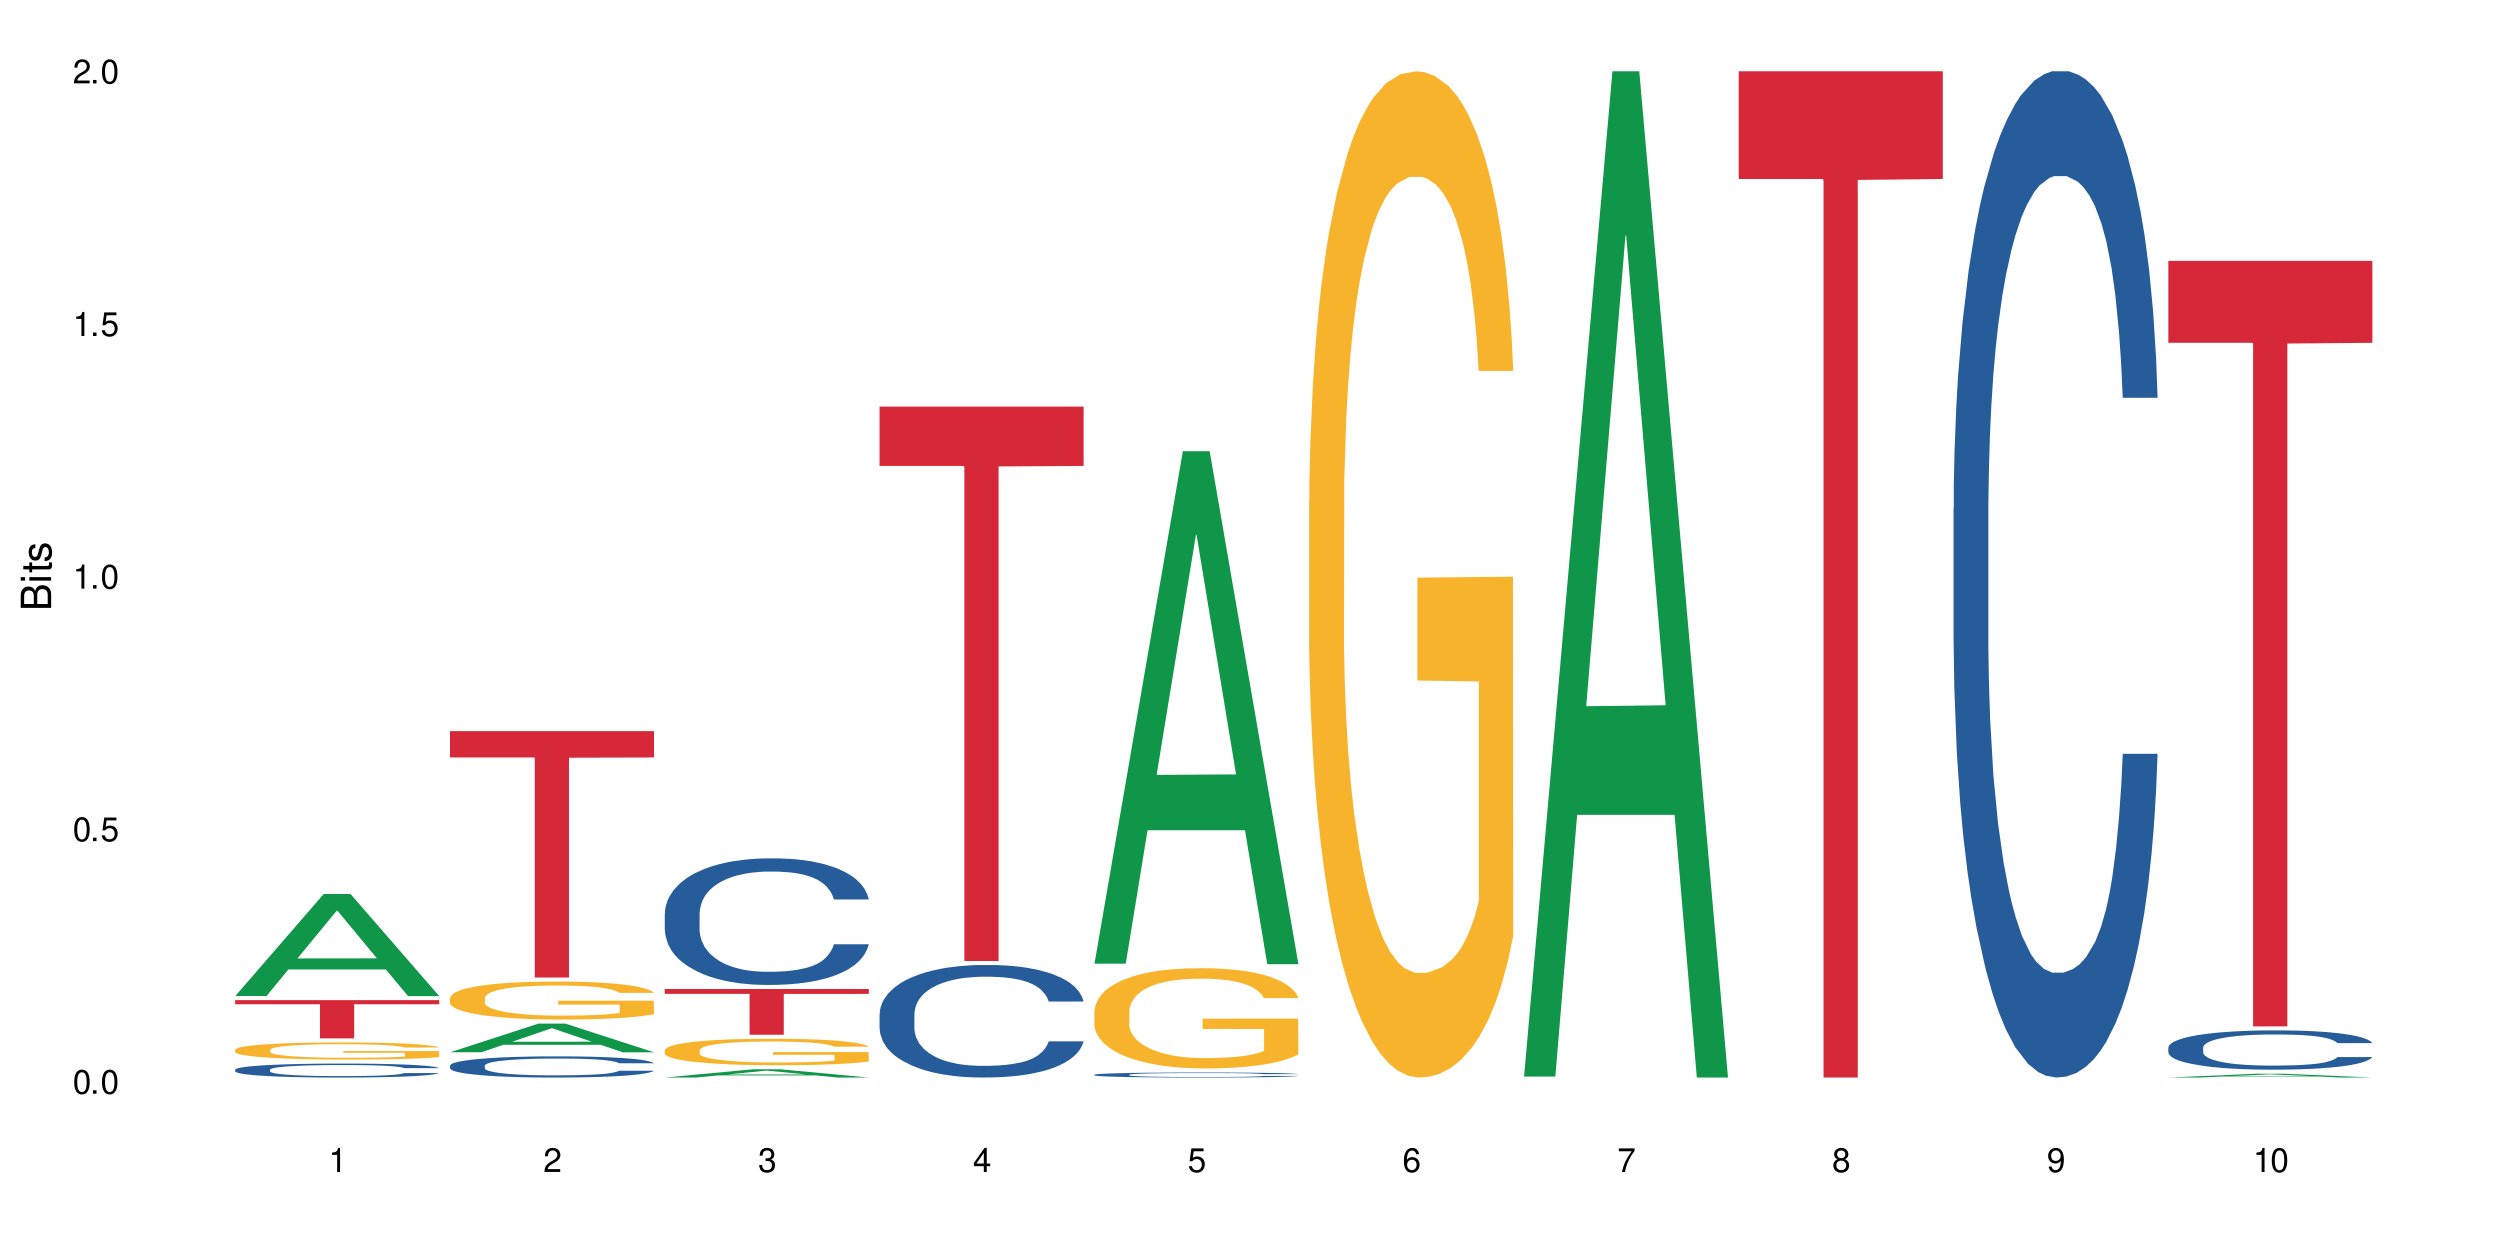
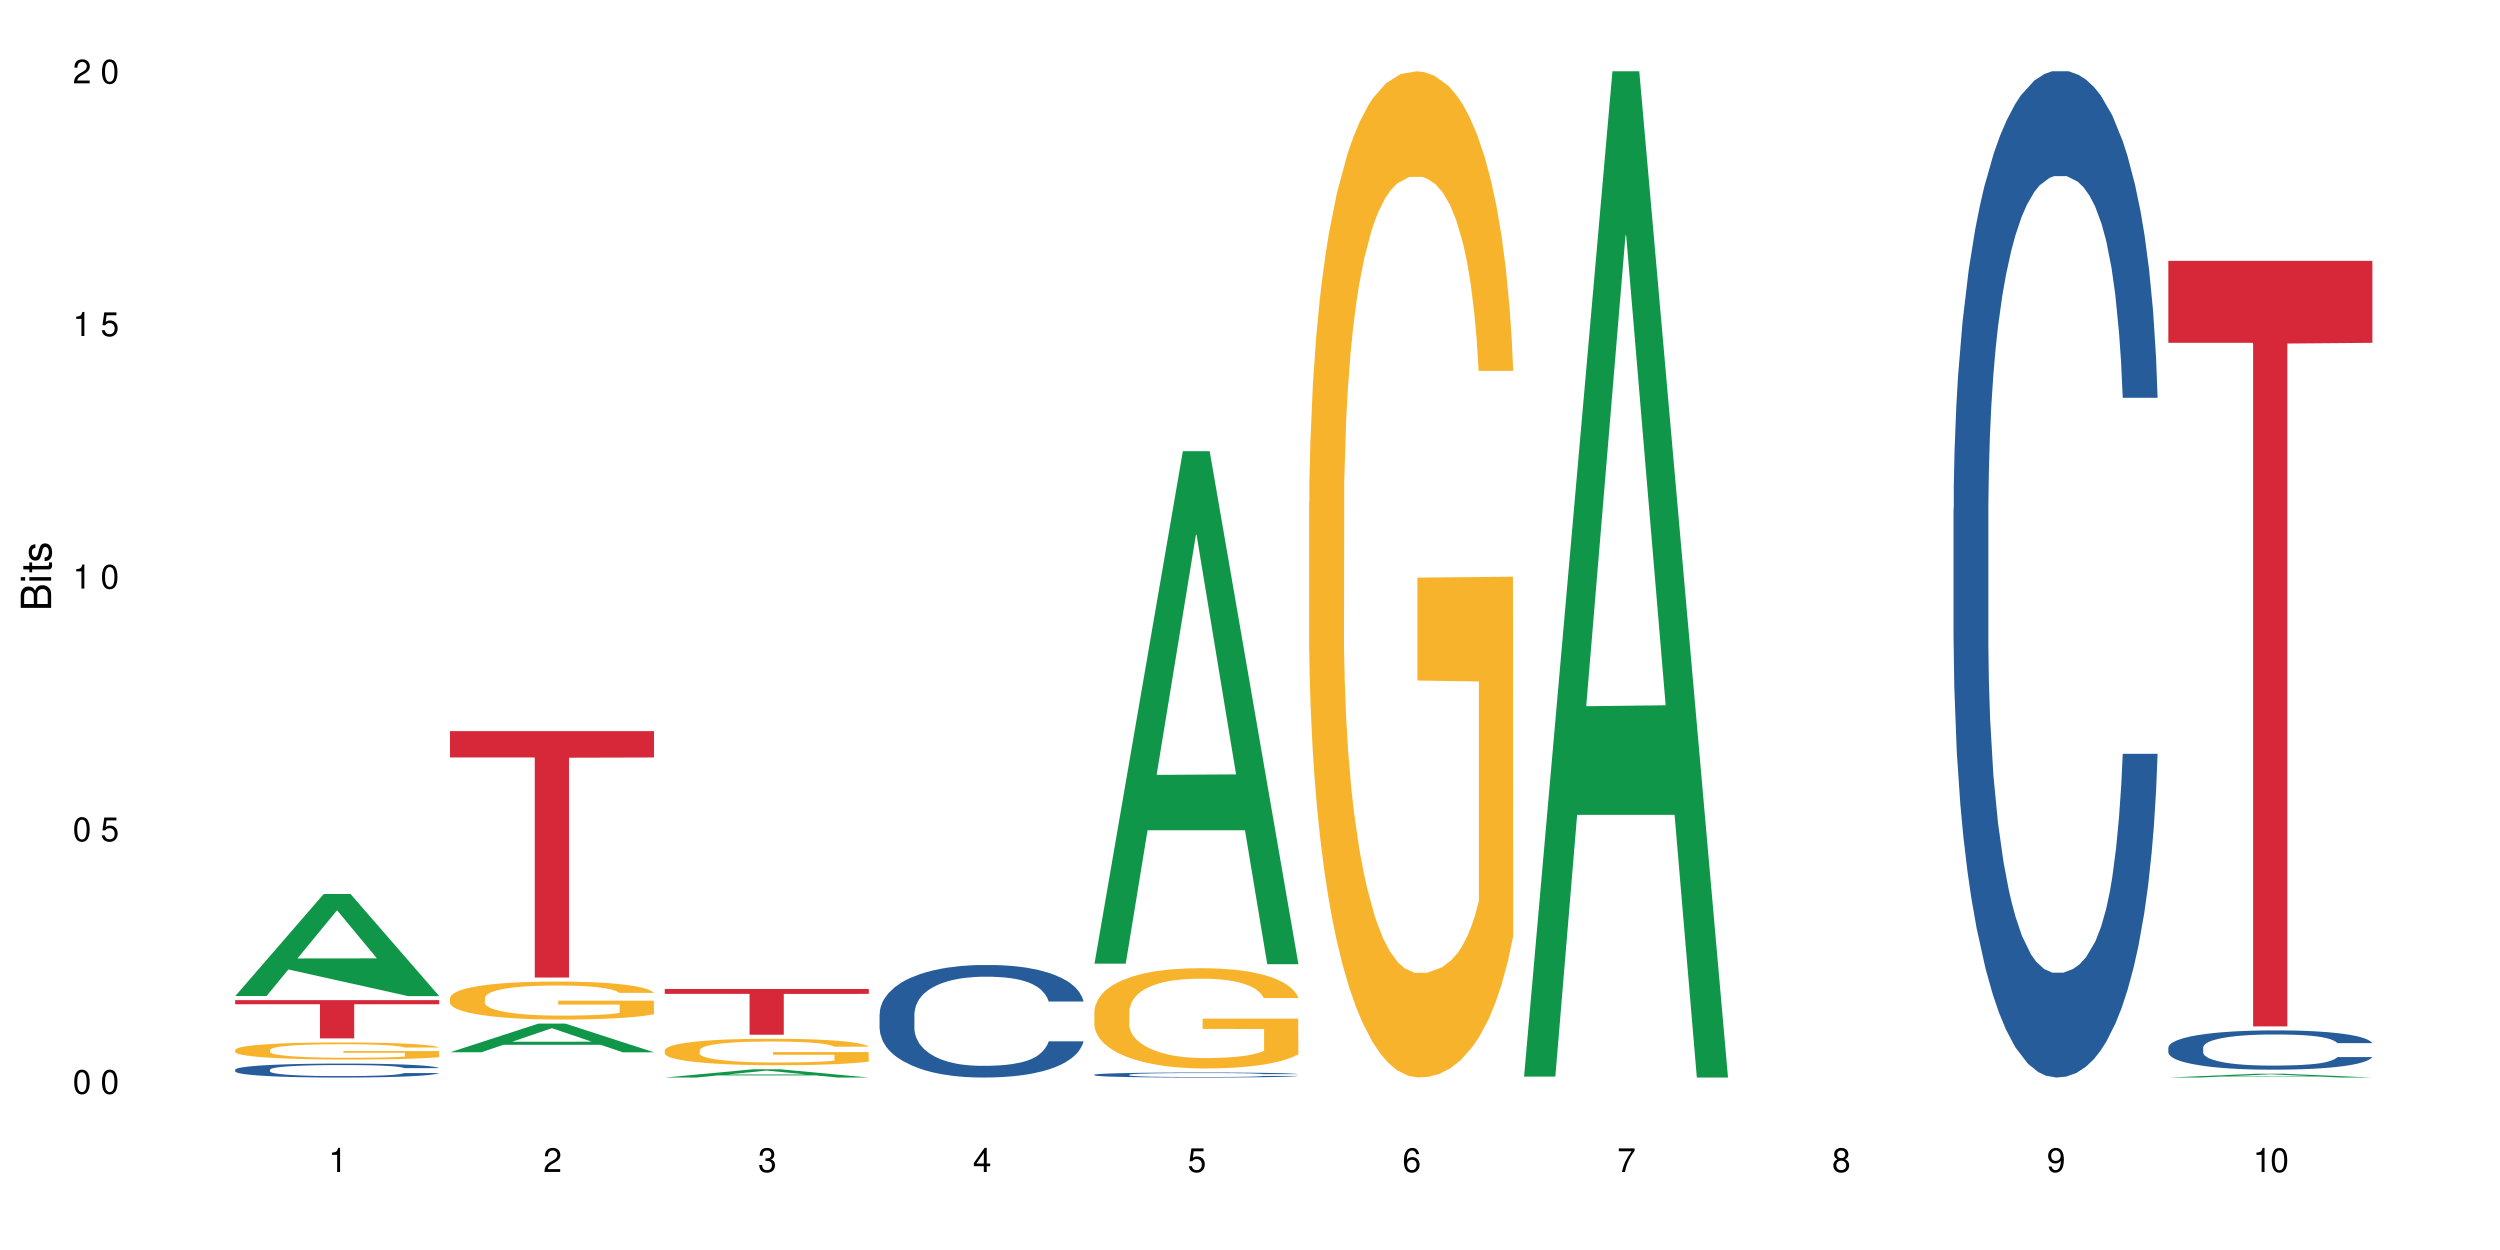
<svg xmlns="http://www.w3.org/2000/svg" xmlns:xlink="http://www.w3.org/1999/xlink" width="720" height="360" viewBox="0 0 720 360">
  <defs>
    <g>
      <g id="glyph-0-0">
</g>
      <g id="glyph-0-1">
        <path d="M 2.641 -6.938 C 2 -6.938 1.422 -6.656 1.078 -6.172 C 0.641 -5.562 0.406 -4.641 0.406 -3.359 C 0.406 -1.016 1.188 0.219 2.641 0.219 C 4.078 0.219 4.859 -1.016 4.859 -3.297 C 4.859 -4.641 4.656 -5.547 4.203 -6.172 C 3.844 -6.656 3.281 -6.938 2.641 -6.938 Z M 2.641 -6.188 C 3.547 -6.188 4 -5.25 4 -3.375 C 4 -1.406 3.562 -0.484 2.625 -0.484 C 1.734 -0.484 1.281 -1.438 1.281 -3.344 C 1.281 -5.25 1.734 -6.188 2.641 -6.188 Z M 2.641 -6.188 " />
      </g>
      <g id="glyph-0-2">
-         <path d="M 1.828 -1 L 0.828 -1 L 0.828 0 L 1.828 0 Z M 1.828 -1 " />
-       </g>
+         </g>
      <g id="glyph-0-3">
        <path d="M 4.562 -6.797 L 1.062 -6.797 L 0.547 -3.094 L 1.328 -3.094 C 1.719 -3.562 2.047 -3.734 2.578 -3.734 C 3.484 -3.734 4.062 -3.109 4.062 -2.094 C 4.062 -1.125 3.484 -0.531 2.578 -0.531 C 1.828 -0.531 1.375 -0.906 1.188 -1.672 L 0.328 -1.672 C 0.453 -1.109 0.547 -0.844 0.75 -0.594 C 1.125 -0.078 1.828 0.219 2.594 0.219 C 3.969 0.219 4.922 -0.781 4.922 -2.219 C 4.922 -3.562 4.031 -4.484 2.719 -4.484 C 2.25 -4.484 1.859 -4.359 1.469 -4.062 L 1.734 -5.969 L 4.562 -5.969 Z M 4.562 -6.797 " />
      </g>
      <g id="glyph-0-4">
        <path d="M 2.484 -4.938 L 2.484 0 L 3.328 0 L 3.328 -6.938 L 2.766 -6.938 C 2.469 -5.875 2.281 -5.734 0.984 -5.562 L 0.984 -4.938 Z M 2.484 -4.938 " />
      </g>
      <g id="glyph-0-5">
        <path d="M 4.859 -0.828 L 1.281 -0.828 C 1.359 -1.406 1.672 -1.781 2.5 -2.281 L 3.469 -2.828 C 4.406 -3.344 4.906 -4.062 4.906 -4.906 C 4.906 -5.484 4.672 -6.031 4.266 -6.406 C 3.859 -6.766 3.375 -6.938 2.719 -6.938 C 1.859 -6.938 1.219 -6.625 0.844 -6.031 C 0.609 -5.672 0.5 -5.234 0.484 -4.531 L 1.328 -4.531 C 1.359 -5.016 1.406 -5.281 1.531 -5.516 C 1.75 -5.938 2.188 -6.203 2.703 -6.203 C 3.469 -6.203 4.031 -5.641 4.031 -4.891 C 4.031 -4.344 3.719 -3.859 3.125 -3.516 L 2.234 -3 C 0.812 -2.172 0.406 -1.531 0.328 -0.016 L 4.859 -0.016 Z M 4.859 -0.828 " />
      </g>
      <g id="glyph-0-6">
        <path d="M 2.125 -3.188 L 2.578 -3.188 C 3.5 -3.188 3.984 -2.766 3.984 -1.922 C 3.984 -1.062 3.469 -0.531 2.594 -0.531 C 1.656 -0.531 1.203 -1 1.156 -2.016 L 0.312 -2.016 C 0.344 -1.453 0.438 -1.094 0.609 -0.781 C 0.953 -0.109 1.625 0.219 2.547 0.219 C 3.953 0.219 4.859 -0.625 4.859 -1.938 C 4.859 -2.828 4.516 -3.297 3.703 -3.594 C 4.344 -3.844 4.656 -4.328 4.656 -5.031 C 4.656 -6.219 3.875 -6.938 2.578 -6.938 C 1.203 -6.938 0.484 -6.172 0.453 -4.703 L 1.297 -4.703 C 1.312 -5.125 1.344 -5.359 1.453 -5.578 C 1.641 -5.969 2.062 -6.203 2.594 -6.203 C 3.344 -6.203 3.797 -5.75 3.797 -5 C 3.797 -4.516 3.609 -4.219 3.25 -4.047 C 3.016 -3.953 2.703 -3.922 2.125 -3.906 Z M 2.125 -3.188 " />
      </g>
      <g id="glyph-0-7">
        <path d="M 3.141 -1.672 L 3.141 0 L 3.984 0 L 3.984 -1.672 L 4.984 -1.672 L 4.984 -2.438 L 3.984 -2.438 L 3.984 -6.938 L 3.359 -6.938 L 0.266 -2.578 L 0.266 -1.672 Z M 3.141 -2.438 L 1 -2.438 L 3.141 -5.5 Z M 3.141 -2.438 " />
      </g>
      <g id="glyph-0-8">
        <path d="M 4.781 -5.125 C 4.609 -6.266 3.891 -6.938 2.844 -6.938 C 2.094 -6.938 1.422 -6.578 1.031 -5.953 C 0.594 -5.266 0.406 -4.422 0.406 -3.172 C 0.406 -2 0.578 -1.25 0.984 -0.641 C 1.359 -0.078 1.953 0.219 2.703 0.219 C 3.984 0.219 4.922 -0.75 4.922 -2.094 C 4.922 -3.375 4.062 -4.281 2.844 -4.281 C 2.172 -4.281 1.641 -4.031 1.281 -3.516 C 1.281 -5.234 1.828 -6.188 2.797 -6.188 C 3.391 -6.188 3.797 -5.797 3.938 -5.125 Z M 2.734 -3.531 C 3.547 -3.531 4.062 -2.953 4.062 -2.031 C 4.062 -1.156 3.484 -0.531 2.703 -0.531 C 1.922 -0.531 1.328 -1.188 1.328 -2.078 C 1.328 -2.938 1.906 -3.531 2.734 -3.531 Z M 2.734 -3.531 " />
      </g>
      <g id="glyph-0-9">
        <path d="M 4.984 -6.797 L 0.438 -6.797 L 0.438 -5.969 L 4.109 -5.969 C 2.5 -3.656 1.828 -2.234 1.328 0 L 2.219 0 C 2.594 -2.172 3.453 -4.047 4.984 -6.094 Z M 4.984 -6.797 " />
      </g>
      <g id="glyph-0-10">
        <path d="M 3.75 -3.656 C 4.469 -4.094 4.688 -4.438 4.688 -5.078 C 4.688 -6.172 3.844 -6.938 2.641 -6.938 C 1.438 -6.938 0.594 -6.172 0.594 -5.094 C 0.594 -4.438 0.812 -4.094 1.516 -3.656 C 0.734 -3.266 0.359 -2.703 0.359 -1.922 C 0.359 -0.656 1.281 0.219 2.641 0.219 C 3.984 0.219 4.922 -0.656 4.922 -1.922 C 4.922 -2.703 4.531 -3.266 3.75 -3.656 Z M 2.641 -6.188 C 3.359 -6.188 3.812 -5.75 3.812 -5.062 C 3.812 -4.406 3.344 -3.984 2.641 -3.984 C 1.922 -3.984 1.453 -4.406 1.453 -5.078 C 1.453 -5.75 1.922 -6.188 2.641 -6.188 Z M 2.641 -3.266 C 3.484 -3.266 4.062 -2.719 4.062 -1.906 C 4.062 -1.078 3.484 -0.531 2.625 -0.531 C 1.797 -0.531 1.219 -1.094 1.219 -1.906 C 1.219 -2.719 1.781 -3.266 2.641 -3.266 Z M 2.641 -3.266 " />
      </g>
      <g id="glyph-0-11">
        <path d="M 0.516 -1.578 C 0.672 -0.453 1.406 0.219 2.438 0.219 C 3.188 0.219 3.859 -0.141 4.266 -0.766 C 4.688 -1.453 4.891 -2.297 4.891 -3.547 C 4.891 -4.719 4.703 -5.453 4.312 -6.078 C 3.938 -6.641 3.344 -6.938 2.594 -6.938 C 1.297 -6.938 0.359 -5.969 0.359 -4.625 C 0.359 -3.344 1.234 -2.453 2.453 -2.453 C 3.094 -2.453 3.578 -2.672 4.016 -3.203 C 4 -1.484 3.469 -0.531 2.5 -0.531 C 1.906 -0.531 1.484 -0.906 1.359 -1.578 Z M 2.578 -6.203 C 3.375 -6.203 3.969 -5.531 3.969 -4.641 C 3.969 -3.797 3.391 -3.188 2.547 -3.188 C 1.734 -3.188 1.234 -3.766 1.234 -4.688 C 1.234 -5.562 1.797 -6.203 2.578 -6.203 Z M 2.578 -6.203 " />
      </g>
      <g id="glyph-1-0">
</g>
      <g id="glyph-1-1">
        <path d="M 0 -0.953 L 0 -4.891 C 0 -5.719 -0.234 -6.344 -0.734 -6.797 C -1.188 -7.234 -1.812 -7.469 -2.5 -7.469 C -3.547 -7.469 -4.188 -7 -4.625 -5.875 C -4.984 -6.688 -5.625 -7.094 -6.531 -7.094 C -7.172 -7.094 -7.734 -6.859 -8.141 -6.391 C -8.562 -5.922 -8.75 -5.344 -8.75 -4.5 L -8.75 -0.953 Z M -4.984 -2.062 L -7.766 -2.062 L -7.766 -4.219 C -7.766 -4.844 -7.688 -5.203 -7.453 -5.5 C -7.219 -5.812 -6.859 -5.969 -6.375 -5.969 C -5.891 -5.969 -5.531 -5.812 -5.297 -5.5 C -5.062 -5.203 -4.984 -4.844 -4.984 -4.219 Z M -0.984 -2.062 L -4 -2.062 L -4 -4.781 C -4 -5.766 -3.438 -6.359 -2.484 -6.359 C -1.547 -6.359 -0.984 -5.766 -0.984 -4.781 Z M -0.984 -2.062 " />
      </g>
      <g id="glyph-1-2">
        <path d="M -6.281 -1.797 L -6.281 -0.797 L 0 -0.797 L 0 -1.797 Z M -8.75 -1.797 L -8.75 -0.797 L -7.484 -0.797 L -7.484 -1.797 Z M -8.75 -1.797 " />
      </g>
      <g id="glyph-1-3">
        <path d="M -6.281 -3.047 L -6.281 -2.016 L -8.016 -2.016 L -8.016 -1.016 L -6.281 -1.016 L -6.281 -0.172 L -5.469 -0.172 L -5.469 -1.016 L -0.719 -1.016 C -0.078 -1.016 0.281 -1.453 0.281 -2.234 C 0.281 -2.5 0.25 -2.719 0.188 -3.047 L -0.641 -3.047 C -0.609 -2.906 -0.594 -2.766 -0.594 -2.562 C -0.594 -2.141 -0.719 -2.016 -1.156 -2.016 L -5.469 -2.016 L -5.469 -3.047 Z M -6.281 -3.047 " />
      </g>
      <g id="glyph-1-4">
        <path d="M -4.531 -5.25 C -5.766 -5.25 -6.469 -4.422 -6.469 -2.969 C -6.469 -1.516 -5.719 -0.562 -4.547 -0.562 C -3.562 -0.562 -3.094 -1.062 -2.734 -2.562 L -2.516 -3.484 C -2.344 -4.188 -2.094 -4.469 -1.641 -4.469 C -1.047 -4.469 -0.641 -3.875 -0.641 -3 C -0.641 -2.453 -0.797 -2 -1.062 -1.75 C -1.25 -1.594 -1.422 -1.531 -1.875 -1.469 L -1.875 -0.406 C -0.422 -0.453 0.281 -1.266 0.281 -2.922 C 0.281 -4.5 -0.5 -5.516 -1.719 -5.516 C -2.656 -5.516 -3.172 -4.984 -3.469 -3.734 L -3.703 -2.766 C -3.891 -1.953 -4.156 -1.609 -4.594 -1.609 C -5.188 -1.609 -5.547 -2.125 -5.547 -2.938 C -5.547 -3.75 -5.203 -4.172 -4.531 -4.203 Z M -4.531 -5.25 " />
      </g>
    </g>
  </defs>
  <rect x="-72" y="-36" width="864" height="432" fill="rgb(100%, 100%, 100%)" fill-opacity="1" />
-   <path fill-rule="nonzero" fill="rgb(6.275%, 58.824%, 28.235%)" fill-opacity="1" d="M 67.73 286.855 L 67.793 286.828 L 93.223 257.473 L 100.945 257.473 L 126.5 286.883 L 117.52 286.883 L 111.117 279.207 L 83.051 279.207 L 76.773 286.855 L 67.73 286.855 L 85.75 276.031 L 108.543 276.004 L 97.176 262.277 L 97.051 262.25 L 96.926 262.332 L 85.688 276.004 L 85.75 276.031 Z M 67.73 286.855 " />
+   <path fill-rule="nonzero" fill="rgb(6.275%, 58.824%, 28.235%)" fill-opacity="1" d="M 67.73 286.855 L 67.793 286.828 L 93.223 257.473 L 100.945 257.473 L 126.5 286.883 L 117.52 286.883 L 83.051 279.207 L 76.773 286.855 L 67.73 286.855 L 85.75 276.031 L 108.543 276.004 L 97.176 262.277 L 97.051 262.25 L 96.926 262.332 L 85.688 276.004 L 85.75 276.031 Z M 67.73 286.855 " />
  <path fill-rule="nonzero" fill="rgb(14.51%, 36.078%, 60%)" fill-opacity="1" d="M 67.73 308.062 L 67.801 308.059 L 67.801 307.969 L 68.02 307.832 L 68.52 307.656 L 69.02 307.535 L 70.312 307.316 L 72.102 307.109 L 73.965 306.945 L 75.328 306.852 L 76.547 306.777 L 79.34 306.641 L 81.133 306.57 L 83.066 306.508 L 85.434 306.445 L 87.152 306.41 L 91.023 306.352 L 93.891 306.324 L 96.113 306.312 L 100.914 306.312 L 103.781 306.328 L 105.859 306.348 L 108.152 306.375 L 110.086 306.41 L 113.457 306.492 L 116.465 306.594 L 117.828 306.652 L 119.977 306.766 L 121.625 306.875 L 122.773 306.973 L 124.062 307.109 L 125.207 307.273 L 126.07 307.461 L 126.5 307.617 L 116.465 307.617 L 115.965 307.473 L 115.391 307.355 L 114.316 307.207 L 113.238 307.102 L 111.734 306.992 L 110.375 306.922 L 108.512 306.855 L 106.863 306.809 L 105.141 306.777 L 103.492 306.754 L 100.34 306.734 L 96.684 306.734 L 95.324 306.738 L 92.527 306.77 L 91.023 306.797 L 88.871 306.848 L 87.367 306.895 L 85.578 306.969 L 84.359 307.031 L 82.852 307.125 L 81.777 307.211 L 80.559 307.332 L 79.844 307.422 L 79.199 307.527 L 78.625 307.648 L 78.195 307.777 L 77.906 307.91 L 77.766 308.043 L 77.766 308.613 L 77.906 308.746 L 78.266 308.898 L 79.199 309.125 L 80.559 309.32 L 82.137 309.473 L 83.641 309.582 L 84.5 309.633 L 85.648 309.691 L 87.441 309.766 L 90.02 309.84 L 91.523 309.871 L 93.816 309.898 L 96.184 309.914 L 99.336 309.914 L 102.133 309.898 L 103.996 309.879 L 105.93 309.852 L 108.582 309.789 L 110.23 309.73 L 111.664 309.66 L 112.738 309.59 L 113.457 309.531 L 114.531 309.418 L 115.391 309.293 L 116.035 309.164 L 116.465 309.039 L 126.5 309.039 L 126.07 309.188 L 125.422 309.328 L 124.777 309.438 L 123.777 309.566 L 122.629 309.68 L 120.98 309.809 L 119.617 309.891 L 117.828 309.984 L 116.18 310.055 L 114.387 310.117 L 111.734 310.188 L 110.016 310.227 L 108.152 310.258 L 105.93 310.289 L 103.137 310.312 L 100.125 310.328 L 97.328 310.332 L 94.32 310.324 L 92.098 310.309 L 89.16 310.277 L 85.504 310.211 L 82.852 310.141 L 80.773 310.07 L 78.984 310 L 76.977 309.898 L 74.395 309.738 L 72.82 309.613 L 71.746 309.508 L 70.527 309.367 L 69.664 309.238 L 68.664 309.031 L 67.945 308.77 L 67.73 308.57 Z M 67.73 308.062 " />
  <path fill-rule="nonzero" fill="rgb(96.863%, 70.196%, 16.863%)" fill-opacity="1" d="M 67.73 302.336 L 67.801 302.328 L 67.801 302.238 L 68.09 302.039 L 68.805 301.758 L 69.738 301.531 L 70.742 301.348 L 71.387 301.254 L 72.461 301.121 L 73.395 301.02 L 75.758 300.82 L 78.77 300.629 L 80.418 300.547 L 82.281 300.473 L 84.93 300.387 L 86.148 300.355 L 89.875 300.285 L 94.105 300.238 L 98.762 300.227 L 100.914 300.23 L 103.852 300.246 L 107.863 300.297 L 110.16 300.344 L 111.949 300.387 L 113.812 300.445 L 116.105 300.535 L 118.258 300.645 L 119.977 300.75 L 121.695 300.887 L 123.129 301.031 L 124.348 301.188 L 125.422 301.375 L 126.07 301.535 L 126.5 301.691 L 116.535 301.691 L 115.965 301.535 L 115.32 301.414 L 114.242 301.266 L 113.168 301.156 L 112.094 301.07 L 110.086 300.953 L 108.367 300.883 L 106.215 300.82 L 104.137 300.777 L 101.773 300.75 L 100.34 300.742 L 96.543 300.742 L 93.102 300.773 L 91.094 300.809 L 89.66 300.844 L 87.656 300.914 L 86.438 300.969 L 85.719 301.004 L 83.57 301.141 L 82.137 301.27 L 81.348 301.355 L 80.344 301.488 L 79.629 301.609 L 78.84 301.789 L 78.41 301.926 L 77.836 302.23 L 77.766 303.039 L 77.98 303.211 L 78.41 303.395 L 78.984 303.559 L 79.844 303.73 L 80.703 303.859 L 82.207 304.035 L 83.496 304.152 L 84.5 304.227 L 86.438 304.348 L 87.227 304.391 L 89.09 304.473 L 91.023 304.535 L 93.387 304.59 L 95.18 304.613 L 98.047 304.637 L 101.703 304.637 L 106 304.609 L 108.727 304.574 L 110.59 304.539 L 111.809 304.508 L 113.312 304.457 L 114.387 304.414 L 115.391 304.363 L 116.609 304.285 L 116.609 303.211 L 98.906 303.207 L 98.906 302.703 L 126.426 302.699 L 126.5 304.457 L 124.992 304.578 L 123.129 304.695 L 121.34 304.785 L 119.477 304.863 L 116.824 304.949 L 114.672 305 L 111.375 305.066 L 108.367 305.105 L 105.215 305.133 L 102.418 305.145 L 99.121 305.148 L 96.184 305.141 L 93.031 305.113 L 90.52 305.078 L 88.227 305.035 L 85.934 304.977 L 83.066 304.879 L 81.203 304.805 L 79.27 304.711 L 77.336 304.598 L 75.613 304.477 L 74.469 304.383 L 73.32 304.273 L 72.102 304.137 L 70.957 303.984 L 70.098 303.848 L 69.309 303.688 L 68.734 303.539 L 68.16 303.336 L 67.875 303.176 L 67.73 303.035 Z M 67.73 302.336 " />
  <path fill-rule="nonzero" fill="rgb(83.922%, 15.686%, 22.353%)" fill-opacity="1" d="M 67.73 288.047 L 126.5 288.047 L 126.5 289.227 L 102.008 289.234 L 102.008 299.062 L 92.152 299.062 L 92.152 289.246 L 92.008 289.227 L 67.73 289.227 Z M 67.73 288.047 " />
  <path fill-rule="nonzero" fill="rgb(6.275%, 58.824%, 28.235%)" fill-opacity="1" d="M 129.594 303.062 L 129.656 303.055 L 155.082 294.793 L 162.805 294.793 L 188.359 303.07 L 179.383 303.07 L 172.977 300.91 L 144.91 300.91 L 138.633 303.062 L 129.594 303.062 L 147.613 300.016 L 170.402 300.008 L 159.039 296.148 L 158.914 296.141 L 158.789 296.164 L 147.547 300.008 L 147.613 300.016 Z M 129.594 303.062 " />
-   <path fill-rule="nonzero" fill="rgb(14.51%, 36.078%, 60%)" fill-opacity="1" d="M 129.594 306.887 L 129.664 306.883 L 129.664 306.75 L 129.879 306.535 L 130.379 306.27 L 130.883 306.086 L 132.172 305.758 L 133.965 305.438 L 135.828 305.191 L 137.188 305.047 L 138.406 304.938 L 141.203 304.73 L 142.992 304.625 L 144.93 304.531 L 147.293 304.434 L 149.016 304.379 L 152.883 304.289 L 155.75 304.25 L 157.973 304.234 L 162.773 304.234 L 165.641 304.258 L 167.719 304.285 L 170.012 304.328 L 171.949 304.379 L 175.316 304.504 L 178.324 304.66 L 179.688 304.746 L 181.836 304.922 L 183.484 305.086 L 184.633 305.23 L 185.922 305.438 L 187.07 305.688 L 187.93 305.973 L 188.359 306.215 L 178.324 306.215 L 177.824 305.992 L 177.25 305.816 L 176.176 305.59 L 175.102 305.426 L 173.598 305.266 L 172.234 305.16 L 170.371 305.055 L 168.723 304.988 L 167.004 304.938 L 165.355 304.902 L 162.199 304.871 L 158.547 304.871 L 157.184 304.883 L 154.391 304.926 L 152.883 304.965 L 150.734 305.043 L 149.23 305.117 L 147.438 305.227 L 146.219 305.32 L 144.715 305.465 L 143.641 305.594 L 142.422 305.777 L 141.703 305.918 L 141.059 306.074 L 140.484 306.258 L 140.055 306.453 L 139.77 306.66 L 139.625 306.859 L 139.625 307.723 L 139.77 307.926 L 140.129 308.16 L 141.059 308.5 L 142.422 308.793 L 143.996 309.027 L 145.504 309.195 L 146.363 309.273 L 147.508 309.363 L 149.301 309.473 L 151.879 309.586 L 153.387 309.629 L 155.68 309.676 L 158.043 309.695 L 161.199 309.695 L 163.992 309.676 L 165.855 309.648 L 167.789 309.602 L 170.441 309.508 L 172.09 309.418 L 173.523 309.312 L 174.598 309.207 L 175.316 309.117 L 176.391 308.945 L 177.25 308.754 L 177.895 308.559 L 178.324 308.371 L 188.359 308.371 L 187.93 308.594 L 187.285 308.812 L 186.641 308.973 L 185.637 309.168 L 184.488 309.34 L 182.84 309.535 L 181.48 309.664 L 179.688 309.805 L 178.039 309.91 L 176.246 310.004 L 173.598 310.113 L 171.875 310.172 L 170.012 310.223 L 167.789 310.266 L 164.996 310.305 L 161.984 310.328 L 159.191 310.332 L 156.18 310.32 L 153.957 310.301 L 151.02 310.25 L 147.367 310.148 L 144.715 310.043 L 142.637 309.938 L 140.844 309.824 L 138.836 309.676 L 136.258 309.43 L 134.68 309.238 L 133.605 309.082 L 132.387 308.867 L 131.527 308.672 L 130.523 308.359 L 129.809 307.965 L 129.594 307.656 Z M 129.594 306.887 " />
  <path fill-rule="nonzero" fill="rgb(96.863%, 70.196%, 16.863%)" fill-opacity="1" d="M 129.594 287.375 L 129.664 287.367 L 129.664 287.168 L 129.949 286.719 L 130.668 286.098 L 131.598 285.59 L 132.602 285.188 L 133.246 284.98 L 134.32 284.68 L 135.254 284.461 L 137.617 284.012 L 140.629 283.59 L 142.277 283.41 L 144.141 283.242 L 146.793 283.051 L 148.012 282.98 L 151.738 282.82 L 155.965 282.723 L 160.625 282.691 L 162.773 282.703 L 165.711 282.742 L 169.727 282.852 L 172.02 282.953 L 173.812 283.051 L 175.676 283.18 L 177.969 283.383 L 180.117 283.621 L 181.836 283.859 L 183.559 284.16 L 184.992 284.48 L 186.211 284.828 L 187.285 285.25 L 187.93 285.598 L 188.359 285.949 L 178.398 285.949 L 177.824 285.598 L 177.18 285.328 L 176.105 285 L 175.031 284.758 L 173.953 284.57 L 171.949 284.309 L 170.227 284.148 L 168.078 284.012 L 166 283.922 L 163.633 283.859 L 162.199 283.84 L 158.402 283.84 L 154.961 283.91 L 152.957 283.992 L 151.523 284.07 L 149.516 284.219 L 148.297 284.34 L 147.582 284.418 L 145.43 284.73 L 143.996 285.008 L 143.207 285.199 L 142.207 285.5 L 141.488 285.77 L 140.699 286.168 L 140.27 286.469 L 139.695 287.148 L 139.625 288.945 L 139.84 289.324 L 140.27 289.734 L 140.844 290.094 L 141.703 290.473 L 142.562 290.762 L 144.07 291.152 L 145.359 291.414 L 146.363 291.582 L 148.297 291.852 L 149.086 291.941 L 150.949 292.121 L 152.883 292.262 L 155.25 292.383 L 157.039 292.441 L 159.906 292.492 L 163.562 292.492 L 167.863 292.434 L 170.586 292.352 L 172.449 292.273 L 173.668 292.203 L 175.172 292.094 L 176.246 291.992 L 177.25 291.883 L 178.469 291.711 L 178.469 289.324 L 160.766 289.316 L 160.766 288.195 L 188.289 288.188 L 188.359 292.094 L 186.855 292.363 L 184.992 292.621 L 183.199 292.82 L 181.336 292.992 L 178.684 293.18 L 176.535 293.301 L 173.238 293.441 L 170.227 293.531 L 167.074 293.59 L 164.277 293.621 L 160.984 293.629 L 158.043 293.609 L 154.891 293.551 L 152.383 293.469 L 150.09 293.371 L 147.797 293.242 L 144.93 293.031 L 143.066 292.859 L 141.129 292.652 L 139.195 292.402 L 137.477 292.133 L 136.328 291.922 L 135.184 291.684 L 133.965 291.383 L 132.816 291.043 L 131.957 290.734 L 131.168 290.383 L 130.594 290.055 L 130.023 289.605 L 129.734 289.246 L 129.594 288.934 Z M 129.594 287.375 " />
  <path fill-rule="nonzero" fill="rgb(83.922%, 15.686%, 22.353%)" fill-opacity="1" d="M 129.594 210.559 L 188.359 210.559 L 188.359 218.156 L 163.867 218.223 L 163.867 281.527 L 154.012 281.527 L 154.012 218.289 L 153.871 218.156 L 129.594 218.156 Z M 129.594 210.559 " />
  <path fill-rule="nonzero" fill="rgb(6.275%, 58.824%, 28.235%)" fill-opacity="1" d="M 191.453 310.332 L 191.516 310.328 L 216.945 307.949 L 224.668 307.949 L 250.219 310.332 L 241.242 310.332 L 234.84 309.711 L 206.773 309.711 L 200.492 310.332 L 191.453 310.332 L 209.473 309.453 L 232.266 309.453 L 220.898 308.34 L 220.773 308.34 L 220.648 308.344 L 209.41 309.453 L 209.473 309.453 Z M 191.453 310.332 " />
-   <path fill-rule="nonzero" fill="rgb(14.51%, 36.078%, 60%)" fill-opacity="1" d="M 191.453 263.078 L 191.523 263.047 L 191.523 262.246 L 191.738 260.98 L 192.242 259.379 L 192.742 258.281 L 194.031 256.316 L 195.824 254.418 L 197.688 252.949 L 199.051 252.086 L 200.27 251.418 L 203.062 250.188 L 204.855 249.555 L 206.789 248.988 L 209.156 248.422 L 210.875 248.086 L 214.746 247.555 L 217.613 247.32 L 219.832 247.223 L 224.637 247.223 L 227.5 247.355 L 229.582 247.52 L 231.875 247.789 L 233.809 248.086 L 237.176 248.82 L 240.188 249.754 L 241.547 250.285 L 243.699 251.32 L 245.348 252.316 L 246.492 253.184 L 247.785 254.418 L 248.93 255.914 L 249.789 257.613 L 250.219 259.047 L 240.188 259.047 L 239.684 257.715 L 239.113 256.684 L 238.035 255.316 L 236.961 254.352 L 235.457 253.383 L 234.094 252.75 L 232.23 252.117 L 230.582 251.719 L 228.863 251.418 L 227.215 251.219 L 224.062 251.02 L 220.406 251.02 L 219.043 251.086 L 216.25 251.352 L 214.746 251.586 L 212.594 252.051 L 211.09 252.484 L 209.297 253.152 L 208.078 253.719 L 206.574 254.582 L 205.5 255.352 L 204.281 256.449 L 203.566 257.281 L 202.918 258.215 L 202.348 259.312 L 201.918 260.48 L 201.629 261.711 L 201.484 262.91 L 201.484 268.074 L 201.629 269.273 L 201.988 270.676 L 202.918 272.707 L 204.281 274.473 L 205.859 275.871 L 207.363 276.871 L 208.223 277.336 L 209.371 277.871 L 211.16 278.535 L 213.742 279.203 L 215.246 279.469 L 217.539 279.734 L 219.906 279.867 L 223.059 279.867 L 225.852 279.734 L 227.715 279.57 L 229.652 279.301 L 232.305 278.734 L 233.953 278.203 L 235.387 277.57 L 236.461 276.938 L 237.176 276.402 L 238.254 275.371 L 239.113 274.238 L 239.758 273.074 L 240.188 271.941 L 250.219 271.941 L 249.789 273.273 L 249.145 274.57 L 248.5 275.539 L 247.496 276.703 L 246.352 277.738 L 244.703 278.902 L 243.34 279.668 L 241.547 280.5 L 239.898 281.137 L 238.109 281.699 L 235.457 282.367 L 233.738 282.699 L 231.875 283 L 229.652 283.266 L 226.855 283.5 L 223.848 283.633 L 221.051 283.668 L 218.043 283.602 L 215.82 283.465 L 212.883 283.168 L 209.227 282.566 L 206.574 281.934 L 204.496 281.301 L 202.703 280.637 L 200.699 279.734 L 198.117 278.27 L 196.543 277.137 L 195.465 276.203 L 194.246 274.906 L 193.387 273.738 L 192.383 271.875 L 191.668 269.508 L 191.453 267.676 Z M 191.453 263.078 " />
  <path fill-rule="nonzero" fill="rgb(96.863%, 70.196%, 16.863%)" fill-opacity="1" d="M 191.453 302.43 L 191.523 302.422 L 191.523 302.285 L 191.812 301.969 L 192.527 301.539 L 193.461 301.184 L 194.461 300.906 L 195.109 300.758 L 196.184 300.551 L 197.113 300.398 L 199.48 300.086 L 202.488 299.793 L 204.137 299.668 L 206 299.547 L 208.652 299.414 L 209.871 299.367 L 213.598 299.254 L 217.828 299.188 L 222.484 299.164 L 224.637 299.172 L 227.574 299.199 L 231.586 299.277 L 233.879 299.348 L 235.672 299.414 L 237.535 299.508 L 239.828 299.645 L 241.98 299.812 L 243.699 299.98 L 245.418 300.188 L 246.852 300.41 L 248.07 300.656 L 249.145 300.945 L 249.789 301.191 L 250.219 301.434 L 240.258 301.434 L 239.684 301.191 L 239.039 301.004 L 237.965 300.773 L 236.891 300.605 L 235.816 300.473 L 233.809 300.293 L 232.09 300.18 L 229.938 300.086 L 227.859 300.023 L 225.496 299.98 L 224.062 299.965 L 220.262 299.965 L 216.824 300.016 L 214.816 300.07 L 213.383 300.125 L 211.375 300.23 L 210.156 300.312 L 209.441 300.371 L 207.293 300.586 L 205.859 300.781 L 205.07 300.914 L 204.066 301.121 L 203.348 301.309 L 202.562 301.586 L 202.133 301.797 L 201.559 302.27 L 201.484 303.523 L 201.703 303.789 L 202.133 304.074 L 202.703 304.324 L 203.566 304.586 L 204.426 304.789 L 205.93 305.062 L 207.219 305.242 L 208.223 305.359 L 210.156 305.547 L 210.945 305.609 L 212.809 305.734 L 214.746 305.832 L 217.109 305.918 L 218.902 305.957 L 221.77 305.992 L 225.422 305.992 L 229.723 305.953 L 232.445 305.895 L 234.309 305.84 L 235.527 305.793 L 237.035 305.715 L 238.109 305.645 L 239.113 305.57 L 240.332 305.449 L 240.332 303.789 L 222.629 303.781 L 222.629 303 L 250.148 302.992 L 250.219 305.715 L 248.715 305.902 L 246.852 306.086 L 245.059 306.223 L 243.195 306.34 L 240.547 306.473 L 238.395 306.559 L 235.098 306.656 L 232.09 306.719 L 228.934 306.758 L 226.141 306.781 L 222.844 306.789 L 219.906 306.773 L 216.75 306.73 L 214.242 306.676 L 211.949 306.605 L 209.656 306.516 L 206.789 306.371 L 204.926 306.25 L 202.992 306.105 L 201.055 305.93 L 199.336 305.742 L 198.191 305.598 L 197.043 305.43 L 195.824 305.223 L 194.68 304.984 L 193.816 304.77 L 193.031 304.523 L 192.457 304.297 L 191.883 303.98 L 191.598 303.73 L 191.453 303.516 Z M 191.453 302.43 " />
  <path fill-rule="nonzero" fill="rgb(83.922%, 15.686%, 22.353%)" fill-opacity="1" d="M 191.453 284.832 L 250.219 284.832 L 250.219 286.242 L 225.727 286.254 L 225.727 298 L 215.875 298 L 215.875 286.266 L 215.73 286.242 L 191.453 286.242 Z M 191.453 284.832 " />
  <path fill-rule="nonzero" fill="rgb(14.51%, 36.078%, 60%)" fill-opacity="1" d="M 253.312 292.027 L 253.387 292 L 253.387 291.289 L 253.602 290.164 L 254.102 288.742 L 254.605 287.762 L 255.895 286.016 L 257.684 284.328 L 259.547 283.023 L 260.91 282.254 L 262.129 281.664 L 264.922 280.566 L 266.715 280.004 L 268.652 279.5 L 271.016 278.996 L 272.734 278.699 L 276.605 278.227 L 279.473 278.02 L 281.695 277.93 L 286.496 277.93 L 289.363 278.047 L 291.441 278.195 L 293.734 278.434 L 295.668 278.699 L 299.039 279.352 L 302.047 280.18 L 303.41 280.656 L 305.559 281.574 L 307.207 282.461 L 308.355 283.23 L 309.645 284.328 L 310.793 285.66 L 311.652 287.172 L 312.082 288.445 L 302.047 288.445 L 301.547 287.262 L 300.973 286.344 L 299.898 285.129 L 298.824 284.27 L 297.316 283.41 L 295.957 282.848 L 294.094 282.285 L 292.445 281.93 L 290.723 281.664 L 289.074 281.484 L 285.922 281.309 L 282.266 281.309 L 280.906 281.367 L 278.109 281.602 L 276.605 281.809 L 274.457 282.227 L 272.949 282.609 L 271.16 283.203 L 269.941 283.707 L 268.434 284.477 L 267.359 285.156 L 266.141 286.133 L 265.426 286.875 L 264.781 287.703 L 264.207 288.68 L 263.777 289.719 L 263.492 290.812 L 263.348 291.879 L 263.348 296.473 L 263.492 297.539 L 263.848 298.781 L 264.781 300.59 L 266.141 302.156 L 267.719 303.402 L 269.223 304.289 L 270.082 304.703 L 271.23 305.18 L 273.023 305.77 L 275.602 306.363 L 277.105 306.602 L 279.402 306.836 L 281.766 306.957 L 284.918 306.957 L 287.715 306.836 L 289.578 306.688 L 291.512 306.453 L 294.164 305.949 L 295.812 305.477 L 297.246 304.914 L 298.32 304.348 L 299.039 303.875 L 300.113 302.957 L 300.973 301.949 L 301.617 300.914 L 302.047 299.906 L 312.082 299.906 L 311.652 301.09 L 311.008 302.246 L 310.363 303.105 L 309.359 304.141 L 308.211 305.059 L 306.562 306.098 L 305.203 306.777 L 303.41 307.52 L 301.762 308.082 L 299.969 308.586 L 297.316 309.176 L 295.598 309.473 L 293.734 309.738 L 291.512 309.977 L 288.719 310.184 L 285.707 310.305 L 282.914 310.332 L 279.902 310.273 L 277.68 310.156 L 274.742 309.887 L 271.086 309.355 L 268.434 308.793 L 266.355 308.23 L 264.566 307.637 L 262.559 306.836 L 259.98 305.535 L 258.402 304.527 L 257.328 303.699 L 256.109 302.543 L 255.25 301.508 L 254.246 299.848 L 253.527 297.746 L 253.312 296.117 Z M 253.312 292.027 " />
-   <path fill-rule="nonzero" fill="rgb(83.922%, 15.686%, 22.353%)" fill-opacity="1" d="M 253.312 117.094 L 312.082 117.094 L 312.082 134.184 L 287.59 134.336 L 287.59 276.766 L 277.734 276.766 L 277.734 134.484 L 277.594 134.184 L 253.312 134.184 Z M 253.312 117.094 " />
  <path fill-rule="nonzero" fill="rgb(6.275%, 58.824%, 28.235%)" fill-opacity="1" d="M 315.176 277.539 L 315.238 277.402 L 340.664 129.945 L 348.387 129.945 L 373.941 277.68 L 364.965 277.68 L 358.559 239.117 L 330.496 239.117 L 324.215 277.539 L 315.176 277.539 L 333.195 223.164 L 355.984 223.023 L 344.621 154.082 L 344.496 153.941 L 344.371 154.359 L 333.133 223.023 L 333.195 223.164 Z M 315.176 277.539 " />
  <path fill-rule="nonzero" fill="rgb(14.51%, 36.078%, 60%)" fill-opacity="1" d="M 315.176 309.516 L 315.246 309.512 L 315.246 309.48 L 315.461 309.43 L 315.961 309.367 L 316.465 309.324 L 317.754 309.246 L 319.547 309.172 L 321.41 309.113 L 322.77 309.078 L 323.988 309.051 L 326.785 309 L 328.578 308.977 L 330.512 308.953 L 332.875 308.934 L 334.598 308.918 L 338.465 308.898 L 341.332 308.887 L 343.555 308.883 L 348.355 308.883 L 351.223 308.891 L 353.301 308.895 L 355.594 308.906 L 357.531 308.918 L 360.898 308.949 L 363.91 308.984 L 365.27 309.008 L 367.422 309.047 L 369.07 309.086 L 370.215 309.121 L 371.504 309.172 L 372.652 309.23 L 373.512 309.297 L 373.941 309.355 L 363.91 309.355 L 363.406 309.301 L 362.832 309.262 L 361.758 309.207 L 360.684 309.168 L 359.18 309.129 L 357.816 309.105 L 355.953 309.078 L 354.305 309.062 L 352.586 309.051 L 350.938 309.043 L 347.785 309.035 L 344.129 309.035 L 342.766 309.039 L 339.973 309.047 L 338.465 309.059 L 336.316 309.074 L 334.812 309.094 L 333.02 309.121 L 331.801 309.141 L 330.297 309.176 L 329.223 309.207 L 328.004 309.25 L 327.285 309.285 L 326.641 309.32 L 326.066 309.363 L 325.637 309.41 L 325.352 309.461 L 325.207 309.508 L 325.207 309.711 L 325.352 309.762 L 325.711 309.816 L 326.641 309.898 L 328.004 309.969 L 329.578 310.023 L 331.086 310.062 L 331.945 310.082 L 333.09 310.102 L 334.883 310.129 L 337.465 310.156 L 338.969 310.164 L 341.262 310.176 L 343.625 310.18 L 346.781 310.18 L 349.574 310.176 L 351.438 310.168 L 353.375 310.16 L 356.023 310.137 L 357.672 310.117 L 359.105 310.09 L 360.184 310.066 L 360.898 310.043 L 361.973 310.004 L 362.832 309.957 L 363.48 309.91 L 363.91 309.867 L 373.941 309.867 L 373.512 309.918 L 372.867 309.973 L 372.223 310.008 L 371.219 310.055 L 370.07 310.098 L 368.422 310.145 L 367.062 310.172 L 365.27 310.207 L 363.621 310.23 L 361.832 310.254 L 359.18 310.281 L 357.457 310.293 L 355.594 310.305 L 353.375 310.316 L 350.578 310.324 L 347.57 310.332 L 344.773 310.332 L 341.762 310.328 L 339.543 310.324 L 336.602 310.312 L 332.949 310.289 L 330.297 310.262 L 328.219 310.238 L 326.426 310.211 L 324.418 310.176 L 321.84 310.117 L 320.262 310.074 L 319.188 310.035 L 317.969 309.984 L 317.109 309.938 L 316.105 309.863 L 315.391 309.77 L 315.176 309.695 Z M 315.176 309.516 " />
  <path fill-rule="nonzero" fill="rgb(96.863%, 70.196%, 16.863%)" fill-opacity="1" d="M 315.176 291.211 L 315.246 291.184 L 315.246 290.656 L 315.531 289.473 L 316.25 287.836 L 317.18 286.492 L 318.184 285.438 L 318.828 284.883 L 319.906 284.09 L 320.836 283.512 L 323.203 282.324 L 326.211 281.215 L 327.859 280.742 L 329.723 280.293 L 332.375 279.793 L 333.594 279.609 L 337.32 279.188 L 341.547 278.922 L 346.207 278.844 L 348.355 278.871 L 351.297 278.977 L 355.309 279.266 L 357.602 279.527 L 359.395 279.793 L 361.258 280.137 L 363.551 280.664 L 365.699 281.297 L 367.422 281.93 L 369.141 282.719 L 370.574 283.562 L 371.793 284.488 L 372.867 285.594 L 373.512 286.516 L 373.941 287.441 L 363.98 287.441 L 363.406 286.516 L 362.762 285.805 L 361.688 284.934 L 360.613 284.301 L 359.535 283.801 L 357.531 283.117 L 355.809 282.695 L 353.66 282.324 L 351.582 282.086 L 349.215 281.93 L 347.785 281.875 L 343.984 281.875 L 340.547 282.059 L 338.539 282.273 L 337.105 282.484 L 335.098 282.879 L 333.879 283.195 L 333.164 283.406 L 331.012 284.223 L 329.578 284.961 L 328.793 285.461 L 327.789 286.254 L 327.07 286.965 L 326.281 288.02 L 325.852 288.812 L 325.281 290.605 L 325.207 295.352 L 325.422 296.355 L 325.852 297.434 L 326.426 298.383 L 327.285 299.387 L 328.145 300.152 L 329.652 301.18 L 330.941 301.867 L 331.945 302.312 L 333.879 303.027 L 334.668 303.262 L 336.531 303.738 L 338.465 304.105 L 340.832 304.422 L 342.625 304.582 L 345.488 304.715 L 349.145 304.715 L 353.445 304.555 L 356.168 304.344 L 358.031 304.133 L 359.25 303.949 L 360.754 303.66 L 361.832 303.395 L 362.832 303.105 L 364.051 302.656 L 364.051 296.355 L 346.352 296.328 L 346.352 293.375 L 373.871 293.348 L 373.941 303.66 L 372.438 304.371 L 370.574 305.059 L 368.781 305.586 L 366.918 306.031 L 364.266 306.535 L 362.117 306.852 L 358.82 307.219 L 355.809 307.457 L 352.656 307.613 L 349.863 307.695 L 346.566 307.719 L 343.625 307.668 L 340.473 307.508 L 337.965 307.297 L 335.672 307.035 L 333.379 306.691 L 330.512 306.137 L 328.648 305.691 L 326.715 305.137 L 324.777 304.477 L 323.059 303.766 L 321.91 303.211 L 320.766 302.578 L 319.547 301.785 L 318.398 300.891 L 317.539 300.074 L 316.75 299.148 L 316.18 298.277 L 315.605 297.094 L 315.316 296.145 L 315.176 295.324 Z M 315.176 291.211 " />
  <path fill-rule="nonzero" fill="rgb(96.863%, 70.196%, 16.863%)" fill-opacity="1" d="M 377.035 144.652 L 377.105 144.387 L 377.105 139.094 L 377.395 127.184 L 378.109 110.777 L 379.043 97.277 L 380.047 86.691 L 380.691 81.133 L 381.766 73.195 L 382.695 67.371 L 385.062 55.461 L 388.07 44.348 L 389.719 39.582 L 391.582 35.082 L 394.234 30.055 L 395.453 28.203 L 399.18 23.965 L 403.41 21.32 L 408.066 20.527 L 410.219 20.789 L 413.156 21.848 L 417.168 24.762 L 419.461 27.406 L 421.254 30.055 L 423.117 33.496 L 425.41 38.789 L 427.562 45.141 L 429.281 51.492 L 431 59.43 L 432.434 67.902 L 433.652 77.164 L 434.727 88.281 L 435.375 97.543 L 435.805 106.805 L 425.84 106.805 L 425.27 97.543 L 424.621 90.398 L 423.547 81.664 L 422.473 75.312 L 421.398 70.281 L 419.391 63.402 L 417.672 59.168 L 415.52 55.461 L 413.441 53.078 L 411.078 51.492 L 409.645 50.961 L 405.848 50.961 L 402.406 52.816 L 400.398 54.934 L 398.965 57.051 L 396.961 61.02 L 395.742 64.195 L 395.023 66.312 L 392.875 74.516 L 391.441 81.93 L 390.652 86.957 L 389.648 94.898 L 388.934 102.043 L 388.145 112.629 L 387.715 120.57 L 387.141 138.566 L 387.07 186.207 L 387.285 196.262 L 387.715 207.113 L 388.289 216.641 L 389.148 226.699 L 390.008 234.375 L 391.512 244.695 L 392.801 251.578 L 393.805 256.078 L 395.742 263.223 L 396.527 265.605 L 398.391 270.367 L 400.328 274.074 L 402.691 277.25 L 404.484 278.836 L 407.352 280.16 L 411.008 280.16 L 415.305 278.574 L 418.031 276.457 L 419.895 274.34 L 421.109 272.484 L 422.617 269.574 L 423.691 266.926 L 424.695 264.016 L 425.914 259.516 L 425.914 196.262 L 408.211 195.996 L 408.211 166.355 L 435.73 166.09 L 435.805 269.574 L 434.297 276.719 L 432.434 283.602 L 430.645 288.895 L 428.781 293.395 L 426.129 298.422 L 423.977 301.598 L 420.68 305.305 L 417.672 307.688 L 414.52 309.273 L 411.723 310.066 L 408.426 310.332 L 405.488 309.805 L 402.336 308.215 L 399.824 306.098 L 397.531 303.453 L 395.238 300.012 L 392.371 294.453 L 390.508 289.953 L 388.574 284.395 L 386.641 277.777 L 384.918 270.633 L 383.773 265.074 L 382.625 258.723 L 381.406 250.781 L 380.262 241.785 L 379.398 233.578 L 378.613 224.316 L 378.039 215.582 L 377.465 203.672 L 377.18 194.145 L 377.035 185.941 Z M 377.035 144.652 " />
  <path fill-rule="nonzero" fill="rgb(6.275%, 58.824%, 28.235%)" fill-opacity="1" d="M 438.895 310.059 L 438.957 309.789 L 464.387 20.527 L 472.109 20.527 L 497.664 310.332 L 488.688 310.332 L 482.281 234.684 L 454.215 234.684 L 447.938 310.059 L 438.895 310.059 L 456.914 203.391 L 479.707 203.117 L 468.344 67.875 L 468.219 67.602 L 468.09 68.418 L 456.852 203.117 L 456.914 203.391 Z M 438.895 310.059 " />
-   <path fill-rule="nonzero" fill="rgb(83.922%, 15.686%, 22.353%)" fill-opacity="1" d="M 500.758 20.527 L 559.523 20.527 L 559.523 51.547 L 535.031 51.82 L 535.031 310.332 L 525.18 310.332 L 525.18 52.094 L 525.035 51.547 L 500.758 51.547 Z M 500.758 20.527 " />
  <path fill-rule="nonzero" fill="rgb(14.51%, 36.078%, 60%)" fill-opacity="1" d="M 562.617 146.621 L 562.691 146.355 L 562.691 140 L 562.906 129.934 L 563.406 117.215 L 563.906 108.477 L 565.199 92.844 L 566.988 77.746 L 568.852 66.09 L 570.215 59.203 L 571.434 53.902 L 574.227 44.102 L 576.02 39.07 L 577.953 34.566 L 580.32 30.062 L 582.039 27.414 L 585.91 23.176 L 588.777 21.32 L 591 20.527 L 595.801 20.527 L 598.668 21.586 L 600.746 22.91 L 603.039 25.031 L 604.973 27.414 L 608.344 33.242 L 611.352 40.66 L 612.715 44.898 L 614.863 53.109 L 616.512 61.055 L 617.66 67.945 L 618.949 77.746 L 620.098 89.668 L 620.957 103.176 L 621.387 114.566 L 611.352 114.566 L 610.852 103.973 L 610.277 95.758 L 609.203 84.898 L 608.129 77.215 L 606.621 69.535 L 605.262 64.5 L 603.398 59.469 L 601.75 56.289 L 600.027 53.902 L 598.379 52.316 L 595.227 50.727 L 591.57 50.727 L 590.211 51.254 L 587.414 53.375 L 585.91 55.23 L 583.762 58.938 L 582.254 62.383 L 580.465 67.68 L 579.246 72.184 L 577.738 79.07 L 576.664 85.164 L 575.445 93.906 L 574.73 100.527 L 574.086 107.945 L 573.512 116.688 L 573.082 125.957 L 572.793 135.762 L 572.652 145.297 L 572.652 186.355 L 572.793 195.895 L 573.152 207.02 L 574.086 223.18 L 575.445 237.219 L 577.023 248.344 L 578.527 256.293 L 579.387 260 L 580.535 264.238 L 582.328 269.535 L 584.906 274.836 L 586.41 276.953 L 588.707 279.074 L 591.07 280.133 L 594.223 280.133 L 597.02 279.074 L 598.883 277.75 L 600.816 275.629 L 603.469 271.125 L 605.117 266.887 L 606.551 261.855 L 607.625 256.82 L 608.344 252.582 L 609.418 244.371 L 610.277 235.363 L 610.922 226.094 L 611.352 217.086 L 621.387 217.086 L 620.957 227.684 L 620.312 238.012 L 619.664 245.695 L 618.664 254.969 L 617.516 263.18 L 615.867 272.449 L 614.504 278.543 L 612.715 285.168 L 611.066 290.199 L 609.273 294.703 L 606.621 300 L 604.902 302.648 L 603.039 305.035 L 600.816 307.152 L 598.023 309.008 L 595.012 310.066 L 592.219 310.332 L 589.207 309.801 L 586.984 308.742 L 584.047 306.359 L 580.391 301.59 L 577.738 296.559 L 575.66 291.523 L 573.871 286.227 L 571.863 279.074 L 569.281 267.418 L 567.707 258.41 L 566.633 250.992 L 565.414 240.664 L 564.555 231.391 L 563.551 216.555 L 562.832 197.746 L 562.617 183.18 Z M 562.617 146.621 " />
  <path fill-rule="nonzero" fill="rgb(6.275%, 58.824%, 28.235%)" fill-opacity="1" d="M 624.48 310.332 L 624.543 310.332 L 649.969 309.23 L 657.691 309.23 L 683.246 310.332 L 674.27 310.332 L 667.863 310.043 L 639.797 310.043 L 633.52 310.332 L 624.48 310.332 L 642.5 309.926 L 665.289 309.926 L 653.926 309.41 L 653.676 309.41 L 642.438 309.926 L 642.5 309.926 Z M 624.48 310.332 " />
  <path fill-rule="nonzero" fill="rgb(14.51%, 36.078%, 60%)" fill-opacity="1" d="M 624.48 301.68 L 624.551 301.668 L 624.551 301.418 L 624.766 301.027 L 625.266 300.531 L 625.77 300.191 L 627.059 299.582 L 628.852 298.992 L 630.715 298.535 L 632.074 298.27 L 633.293 298.062 L 636.09 297.68 L 637.879 297.48 L 639.816 297.305 L 642.18 297.133 L 643.902 297.027 L 647.77 296.863 L 650.637 296.789 L 652.859 296.758 L 657.66 296.758 L 660.527 296.801 L 662.605 296.852 L 664.898 296.934 L 666.836 297.027 L 670.203 297.254 L 673.215 297.543 L 674.574 297.711 L 676.727 298.031 L 678.375 298.34 L 679.52 298.609 L 680.809 298.992 L 681.957 299.457 L 682.816 299.984 L 683.246 300.426 L 673.215 300.426 L 672.711 300.016 L 672.137 299.695 L 671.062 299.27 L 669.988 298.969 L 668.484 298.672 L 667.121 298.473 L 665.258 298.277 L 663.609 298.152 L 661.891 298.062 L 660.242 298 L 657.086 297.938 L 653.434 297.938 L 652.07 297.957 L 649.277 298.039 L 647.77 298.113 L 645.621 298.258 L 644.117 298.391 L 642.324 298.598 L 641.105 298.773 L 639.602 299.043 L 638.527 299.281 L 637.309 299.621 L 636.59 299.879 L 635.945 300.168 L 635.371 300.512 L 634.941 300.871 L 634.656 301.254 L 634.512 301.625 L 634.512 303.227 L 634.656 303.602 L 635.016 304.035 L 635.945 304.664 L 637.309 305.211 L 638.883 305.648 L 640.391 305.957 L 641.25 306.102 L 642.395 306.266 L 644.188 306.473 L 646.766 306.68 L 648.273 306.762 L 650.566 306.844 L 652.93 306.887 L 656.086 306.887 L 658.879 306.844 L 660.742 306.793 L 662.68 306.711 L 665.328 306.535 L 666.977 306.371 L 668.41 306.176 L 669.488 305.977 L 670.203 305.812 L 671.277 305.492 L 672.137 305.141 L 672.781 304.777 L 673.215 304.426 L 683.246 304.426 L 682.816 304.84 L 682.172 305.242 L 681.527 305.543 L 680.523 305.906 L 679.375 306.227 L 677.727 306.586 L 676.367 306.824 L 674.574 307.082 L 672.926 307.281 L 671.133 307.457 L 668.484 307.66 L 666.762 307.766 L 664.898 307.859 L 662.68 307.941 L 659.883 308.012 L 656.871 308.055 L 654.078 308.066 L 651.066 308.043 L 648.848 308.004 L 645.906 307.91 L 642.254 307.723 L 639.602 307.527 L 637.523 307.332 L 635.73 307.125 L 633.723 306.844 L 631.145 306.391 L 629.566 306.039 L 628.492 305.75 L 627.273 305.348 L 626.414 304.984 L 625.41 304.406 L 624.695 303.672 L 624.48 303.105 Z M 624.48 301.68 " />
  <path fill-rule="nonzero" fill="rgb(83.922%, 15.686%, 22.353%)" fill-opacity="1" d="M 624.48 75.129 L 683.246 75.129 L 683.246 98.73 L 658.754 98.938 L 658.754 295.594 L 648.898 295.594 L 648.898 99.145 L 648.758 98.73 L 624.48 98.73 Z M 624.48 75.129 " />
  <g fill="rgb(0%, 0%, 0%)" fill-opacity="1">
    <use xlink:href="#glyph-0-1" x="20.965" y="314.993" />
    <use xlink:href="#glyph-0-2" x="25.965" y="314.993" />
    <use xlink:href="#glyph-0-1" x="28.965" y="314.993" />
  </g>
  <g fill="rgb(0%, 0%, 0%)" fill-opacity="1">
    <use xlink:href="#glyph-0-1" x="20.965" y="242.251" />
    <use xlink:href="#glyph-0-2" x="25.965" y="242.251" />
    <use xlink:href="#glyph-0-3" x="28.965" y="242.251" />
  </g>
  <g fill="rgb(0%, 0%, 0%)" fill-opacity="1">
    <use xlink:href="#glyph-0-4" x="20.965" y="169.509" />
    <use xlink:href="#glyph-0-2" x="25.965" y="169.509" />
    <use xlink:href="#glyph-0-1" x="28.965" y="169.509" />
  </g>
  <g fill="rgb(0%, 0%, 0%)" fill-opacity="1">
    <use xlink:href="#glyph-0-4" x="20.965" y="96.767" />
    <use xlink:href="#glyph-0-2" x="25.965" y="96.767" />
    <use xlink:href="#glyph-0-3" x="28.965" y="96.767" />
  </g>
  <g fill="rgb(0%, 0%, 0%)" fill-opacity="1">
    <use xlink:href="#glyph-0-5" x="20.965" y="24.024" />
    <use xlink:href="#glyph-0-2" x="25.965" y="24.024" />
    <use xlink:href="#glyph-0-1" x="28.965" y="24.024" />
  </g>
  <g fill="rgb(0%, 0%, 0%)" fill-opacity="1">
    <use xlink:href="#glyph-0-4" x="94.613" y="337.532" />
  </g>
  <g fill="rgb(0%, 0%, 0%)" fill-opacity="1">
    <use xlink:href="#glyph-0-5" x="156.477" y="337.532" />
  </g>
  <g fill="rgb(0%, 0%, 0%)" fill-opacity="1">
    <use xlink:href="#glyph-0-6" x="218.336" y="337.532" />
  </g>
  <g fill="rgb(0%, 0%, 0%)" fill-opacity="1">
    <use xlink:href="#glyph-0-7" x="280.199" y="337.532" />
  </g>
  <g fill="rgb(0%, 0%, 0%)" fill-opacity="1">
    <use xlink:href="#glyph-0-3" x="342.059" y="337.532" />
  </g>
  <g fill="rgb(0%, 0%, 0%)" fill-opacity="1">
    <use xlink:href="#glyph-0-8" x="403.918" y="337.532" />
  </g>
  <g fill="rgb(0%, 0%, 0%)" fill-opacity="1">
    <use xlink:href="#glyph-0-9" x="465.781" y="337.532" />
  </g>
  <g fill="rgb(0%, 0%, 0%)" fill-opacity="1">
    <use xlink:href="#glyph-0-10" x="527.641" y="337.532" />
  </g>
  <g fill="rgb(0%, 0%, 0%)" fill-opacity="1">
    <use xlink:href="#glyph-0-11" x="589.5" y="337.532" />
  </g>
  <g fill="rgb(0%, 0%, 0%)" fill-opacity="1">
    <use xlink:href="#glyph-0-4" x="648.863" y="337.532" />
    <use xlink:href="#glyph-0-1" x="653.863" y="337.532" />
  </g>
  <g fill="rgb(0%, 0%, 0%)" fill-opacity="1">
    <use xlink:href="#glyph-1-1" x="14.725" y="176.012" />
    <use xlink:href="#glyph-1-2" x="14.725" y="168.012" />
    <use xlink:href="#glyph-1-3" x="14.725" y="165.012" />
    <use xlink:href="#glyph-1-4" x="14.725" y="162.012" />
  </g>
</svg>